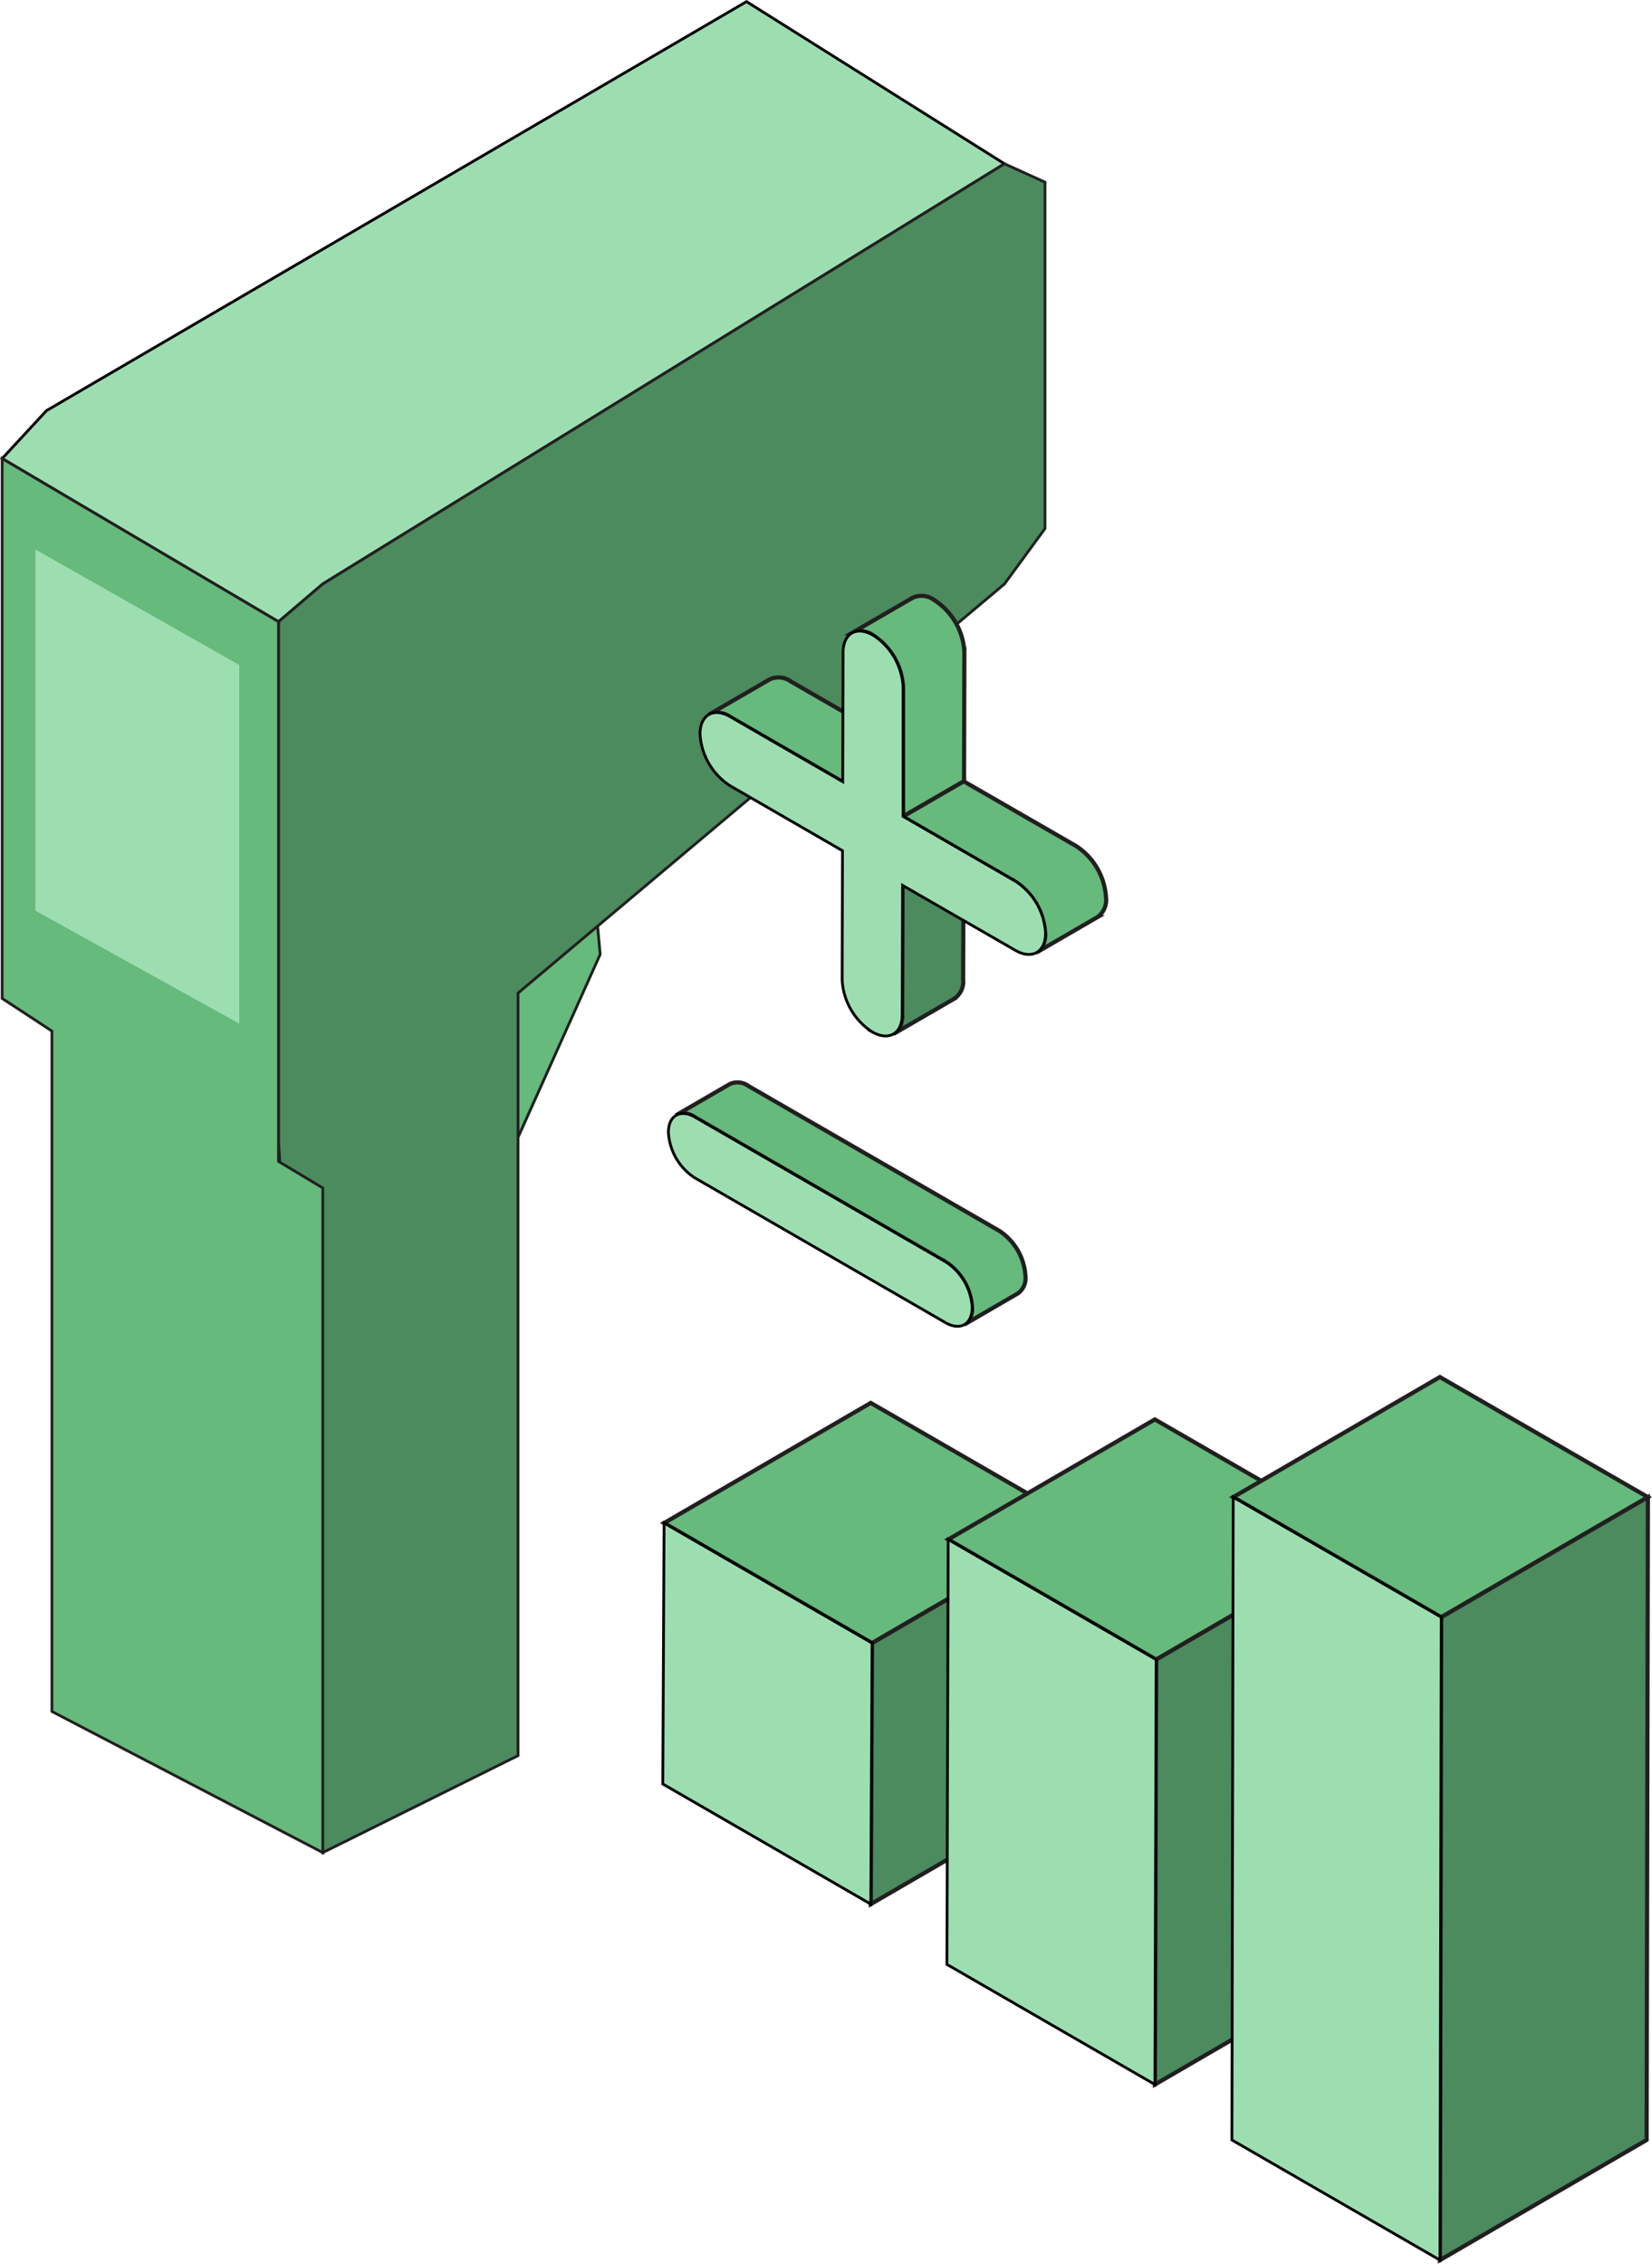
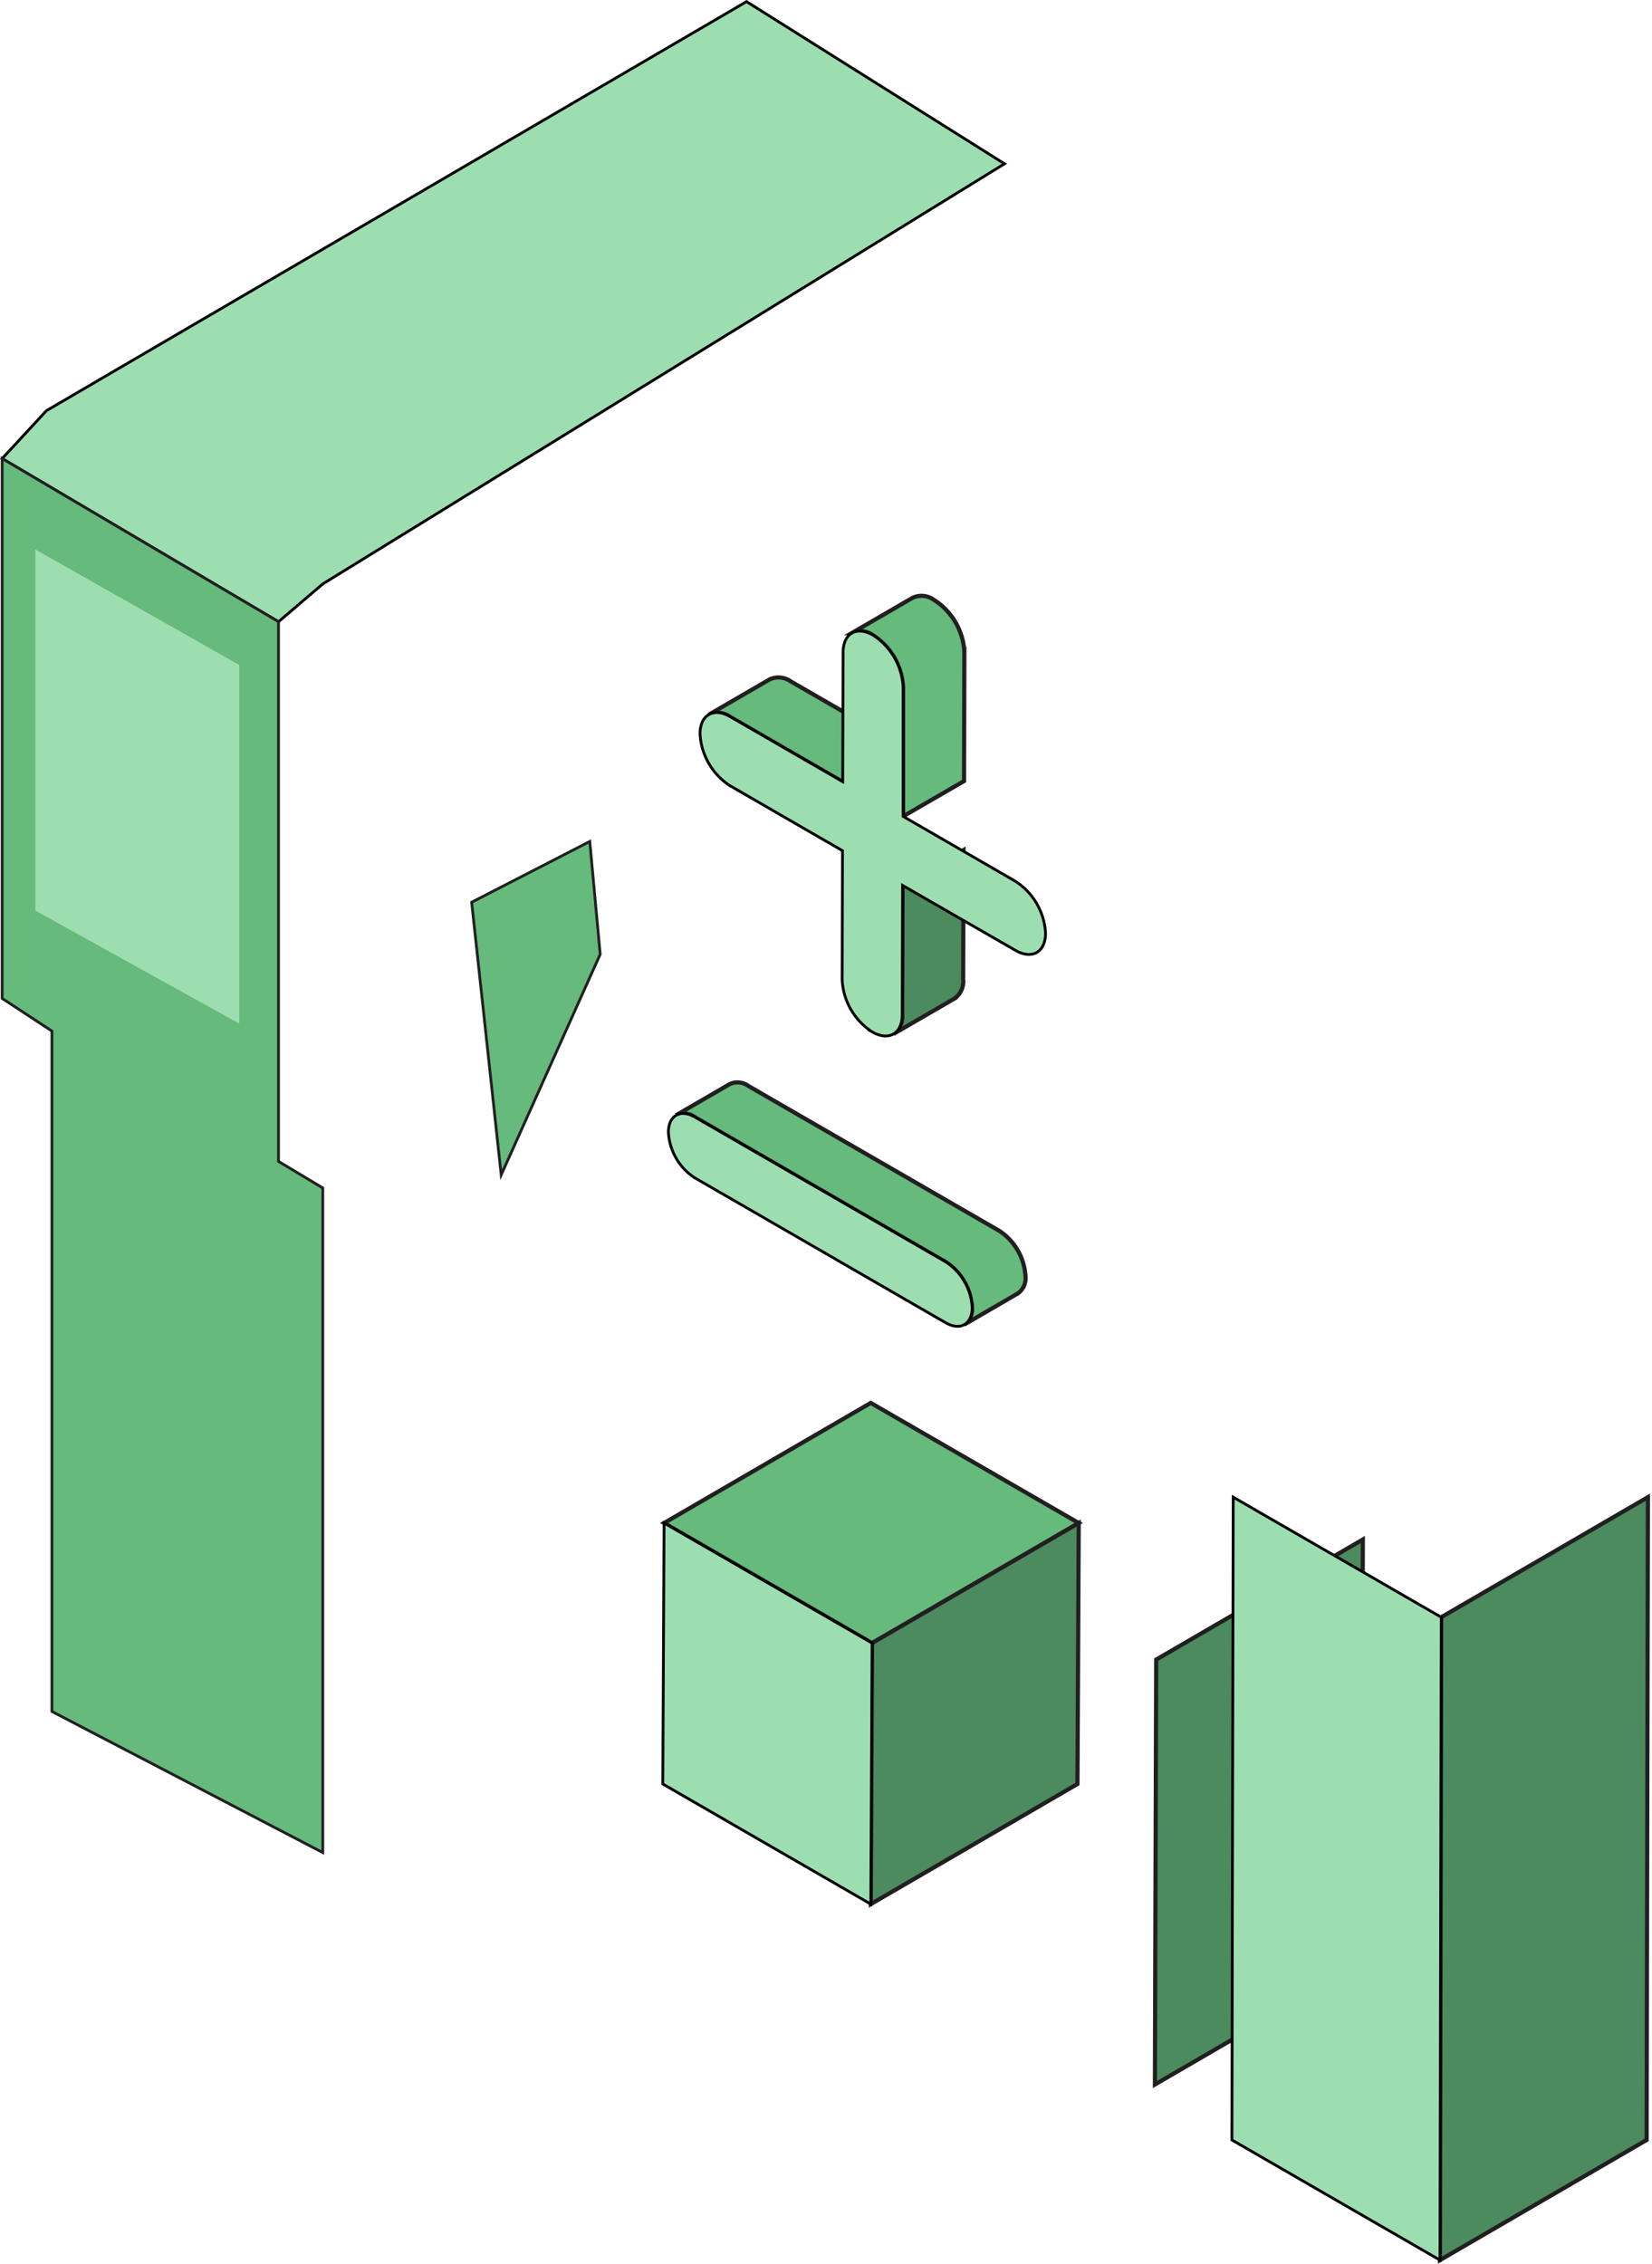
<svg xmlns="http://www.w3.org/2000/svg" id="Layer_1" data-name="Layer 1" viewBox="0 0 298.17 408.56">
  <defs>
    <style>.cls-1,.cls-5{fill:#65ba7c;}.cls-1,.cls-3,.cls-5,.cls-6{stroke:#221f20;}.cls-1,.cls-2,.cls-3,.cls-5,.cls-6{stroke-miterlimit:10;}.cls-1,.cls-2,.cls-3{stroke-width:0.5px;}.cls-2,.cls-4{fill:#9ddeb1;}.cls-2{stroke:#000;}.cls-3,.cls-6{fill:#4b8b5e;}.cls-5,.cls-6{stroke-width:0.75px;}</style>
  </defs>
  <polygon class="cls-1" points="106.45 151.87 108.33 172.24 90.46 212.05 85.13 162.84 106.45 151.87" />
  <polygon class="cls-2" points="134.74 0.29 8.38 74.12 0.39 82.76 50.27 112.21 58.26 105.39 181.3 29.56 134.74 0.29" />
-   <polygon class="cls-3" points="181.3 29.56 188.61 32.88 188.61 95.4 181.3 105.39 93.5 179.23 93.5 316.86 58.26 334.36 50.27 206.01 50.27 196.01 50.27 112.21 58.26 105.39 181.3 29.56" />
  <polygon class="cls-1" points="0.39 82.76 0.39 180.2 9.37 186.09 9.37 308.89 58.26 334.36 58.26 214.41 50.27 209.61 50.27 112.21 0.39 82.76" />
  <polygon class="cls-4" points="6.38 99.17 6.38 164.35 43.18 184.74 43.18 120.01 6.38 99.17" />
  <polygon class="cls-5" points="194.7 274.88 157.4 296.55 119.86 274.88 157.16 253.2 194.7 274.88" />
  <polygon class="cls-6" points="194.7 274.88 194.47 321.98 157.17 343.66 157.4 296.55 194.7 274.88" />
  <polygon class="cls-2" points="157.4 296.55 157.17 343.66 119.63 321.98 119.86 274.88 157.4 296.55" />
-   <polygon class="cls-5" points="245.98 277.85 208.68 299.53 171.14 277.85 208.44 256.18 245.98 277.85" />
  <polygon class="cls-6" points="245.98 277.85 245.75 354.54 208.45 376.22 208.68 299.53 245.98 277.85" />
-   <polygon class="cls-2" points="208.68 299.53 208.45 376.22 170.91 354.54 171.14 277.85 208.68 299.53" />
-   <polygon class="cls-5" points="297.43 270.21 260.13 291.88 222.58 270.21 259.88 248.53 297.43 270.21" />
  <polygon class="cls-6" points="297.43 270.21 297.2 386.23 259.9 407.91 260.13 291.88 297.43 270.21" />
  <polygon class="cls-2" points="260.13 291.88 259.9 407.91 222.35 386.23 222.58 270.21 260.13 291.88" />
  <path class="cls-5" d="M180.37,222.15,135.08,196a3.33,3.33,0,0,0-3.39-.33L122,201.29a3.35,3.35,0,0,1,3.4.33l45.28,26.14a10.48,10.48,0,0,1,4.76,8.24,3.37,3.37,0,0,1-1.39,3.06l9.65-5.61a3.33,3.33,0,0,0,1.39-3.06A10.5,10.5,0,0,0,180.37,222.15Z" />
  <path class="cls-2" d="M170.71,227.76a10.48,10.48,0,0,1,4.76,8.24c0,3-2.15,4.25-4.79,2.73L125.4,212.58a10.49,10.49,0,0,1-4.76-8.23c0-3,2.15-4.25,4.79-2.73Z" />
  <path class="cls-6" d="M162.91,159.8l-.07,23.33a3.78,3.78,0,0,1-1.58,3.48l11-6.38a3.75,3.75,0,0,0,1.58-3.47l.07-23.34Z" />
  <path class="cls-5" d="M142.76,123a3.82,3.82,0,0,0-3.85-.38l-11,6.38a3.81,3.81,0,0,1,3.85.37l20.31,11.73,11-6.38Z" />
-   <path class="cls-5" d="M194.22,152.69,173.92,141l-11,6.37,20.3,11.73a11.9,11.9,0,0,1,5.41,9.35,3.8,3.8,0,0,1-1.59,3.48l11-6.38a3.77,3.77,0,0,0,1.59-3.47A11.93,11.93,0,0,0,194.22,152.69Z" />
  <path class="cls-5" d="M168.57,108.27a3.82,3.82,0,0,0-3.85-.38l-11,6.38a3.82,3.82,0,0,1,3.85.38A11.89,11.89,0,0,1,163,124L163,147.34l11-6.37.06-23.34A11.9,11.9,0,0,0,168.57,108.27Z" />
  <path class="cls-2" d="M157.6,114.65A11.89,11.89,0,0,1,163,124L163,147.34l20.3,11.73a11.9,11.9,0,0,1,5.41,9.35c0,3.44-2.45,4.83-5.44,3.1L162.91,159.8l-.07,23.33c0,3.45-2.44,4.83-5.44,3.1a11.92,11.92,0,0,1-5.4-9.36l.06-23.33-20.3-11.73a11.91,11.91,0,0,1-5.41-9.36c0-3.44,2.45-4.82,5.44-3.1l20.31,11.73.07-23.33C152.18,114.3,154.61,112.92,157.6,114.65Z" />
</svg>